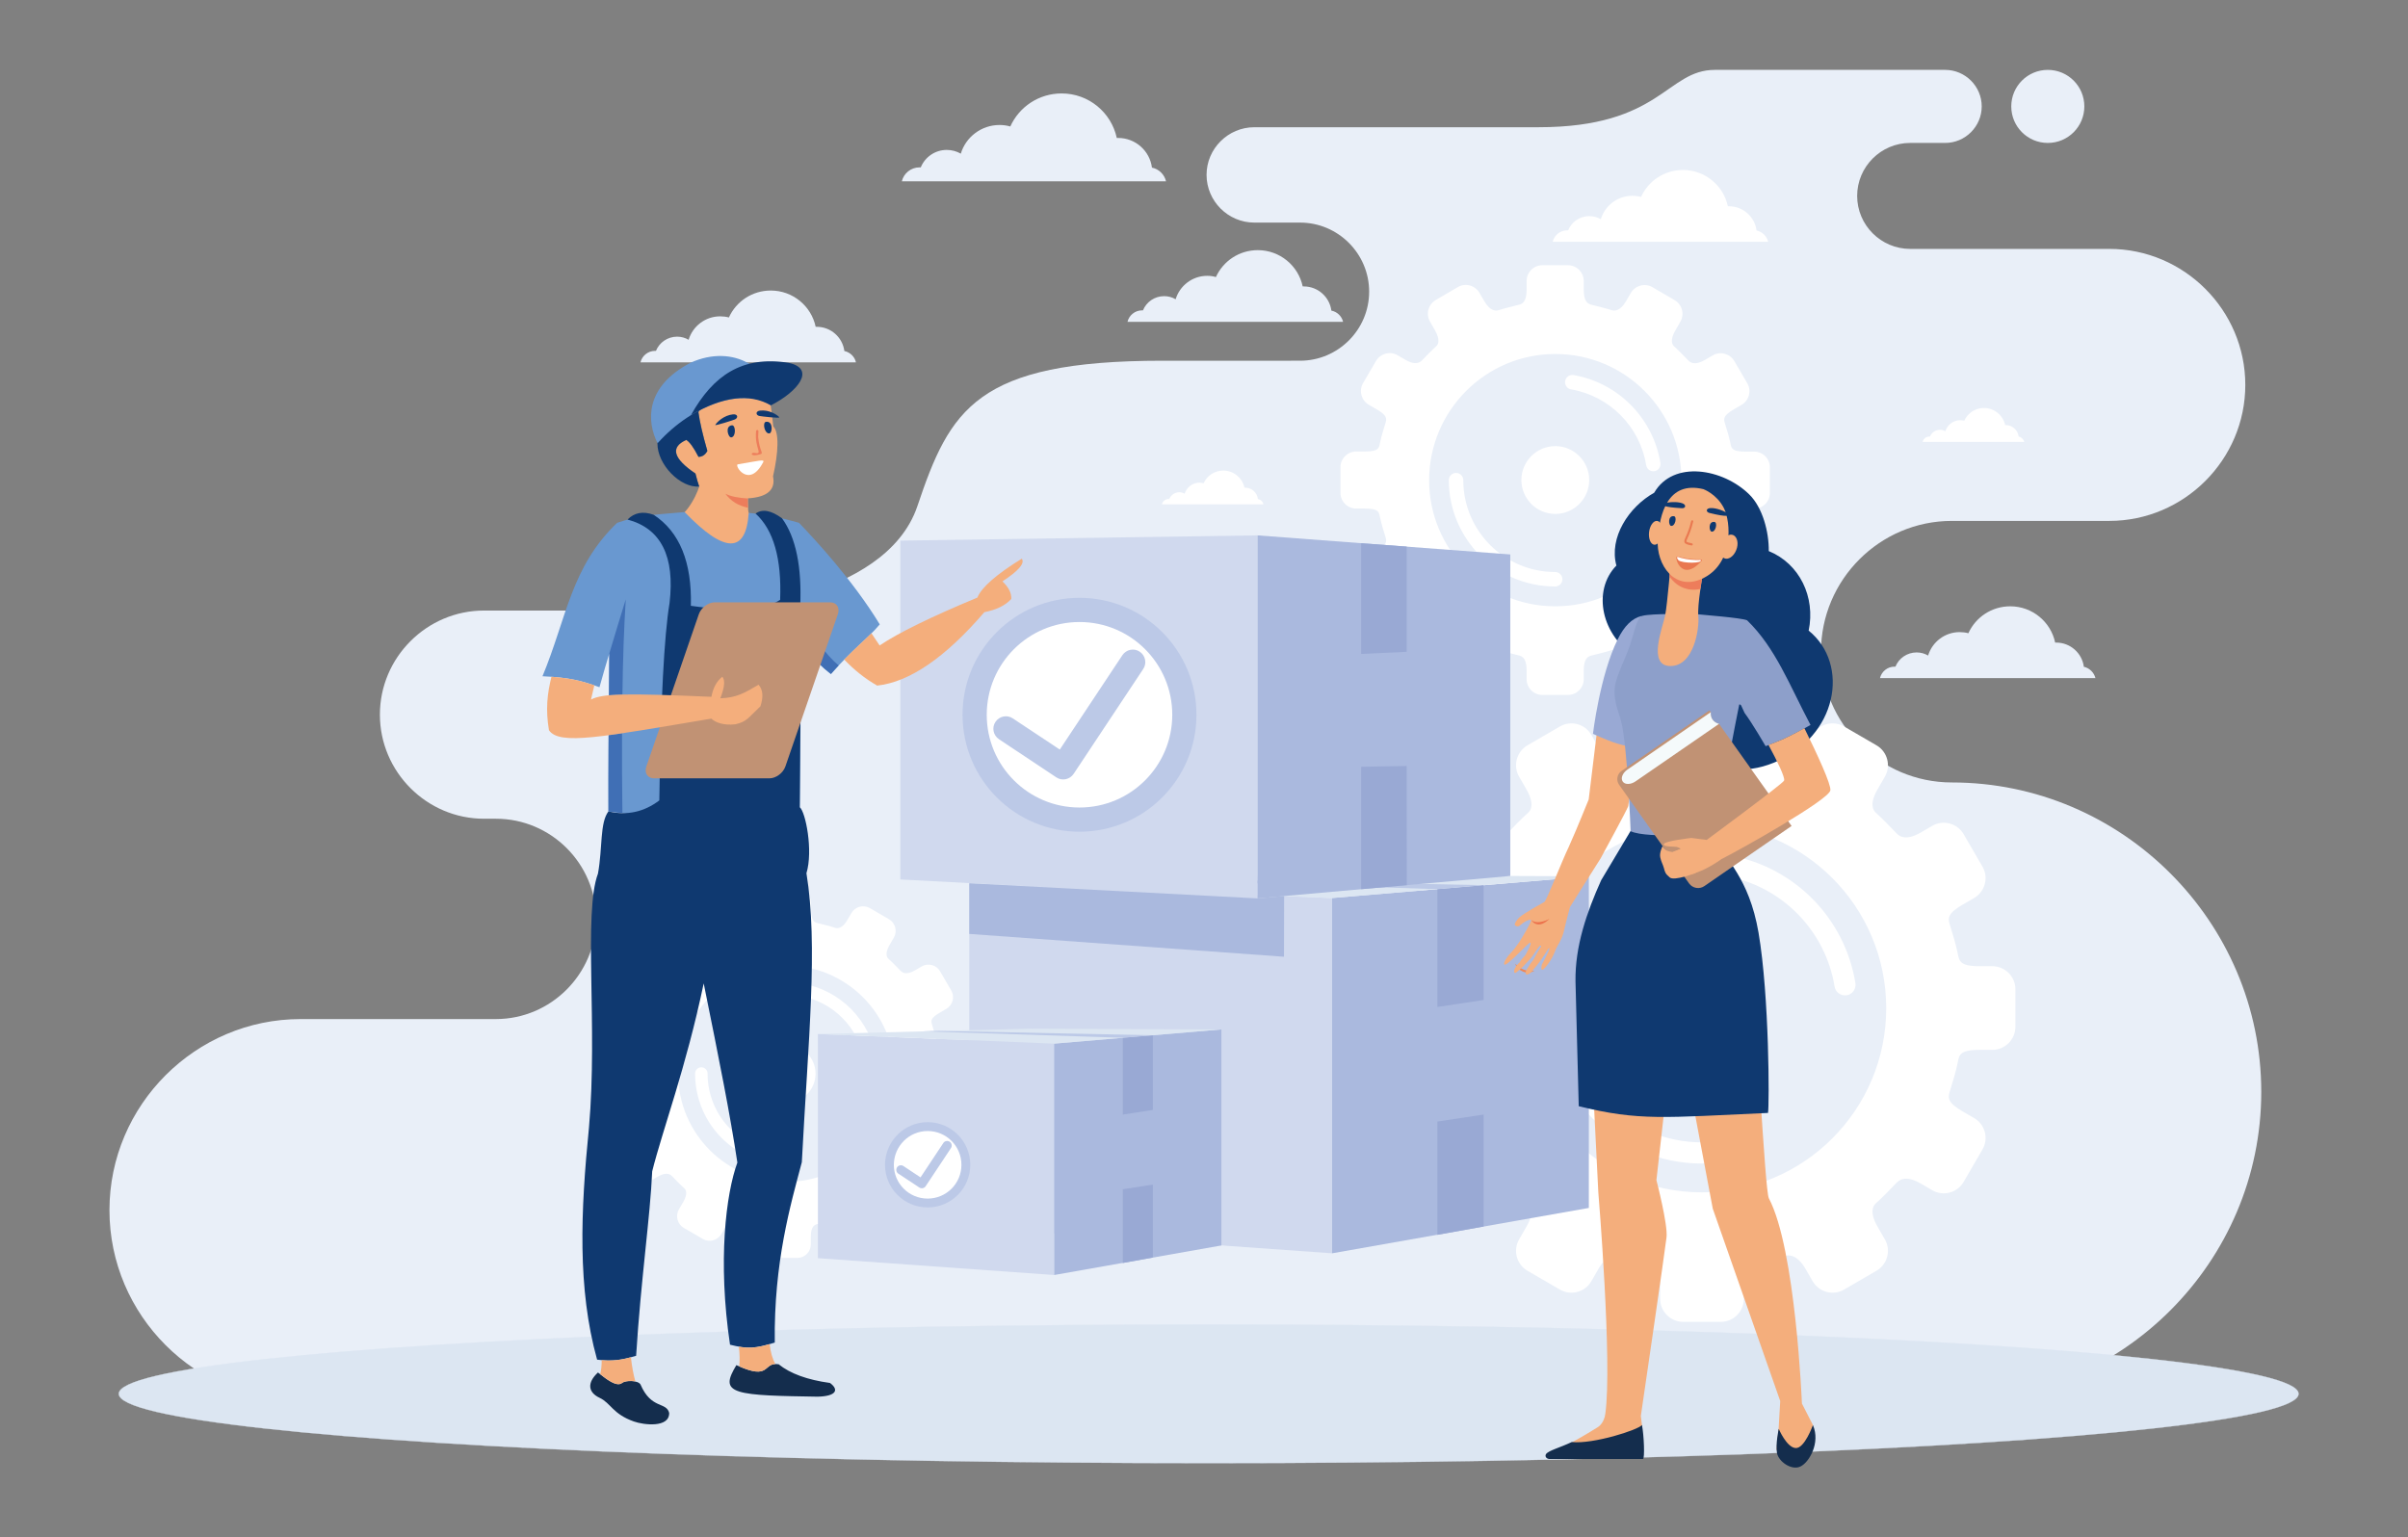
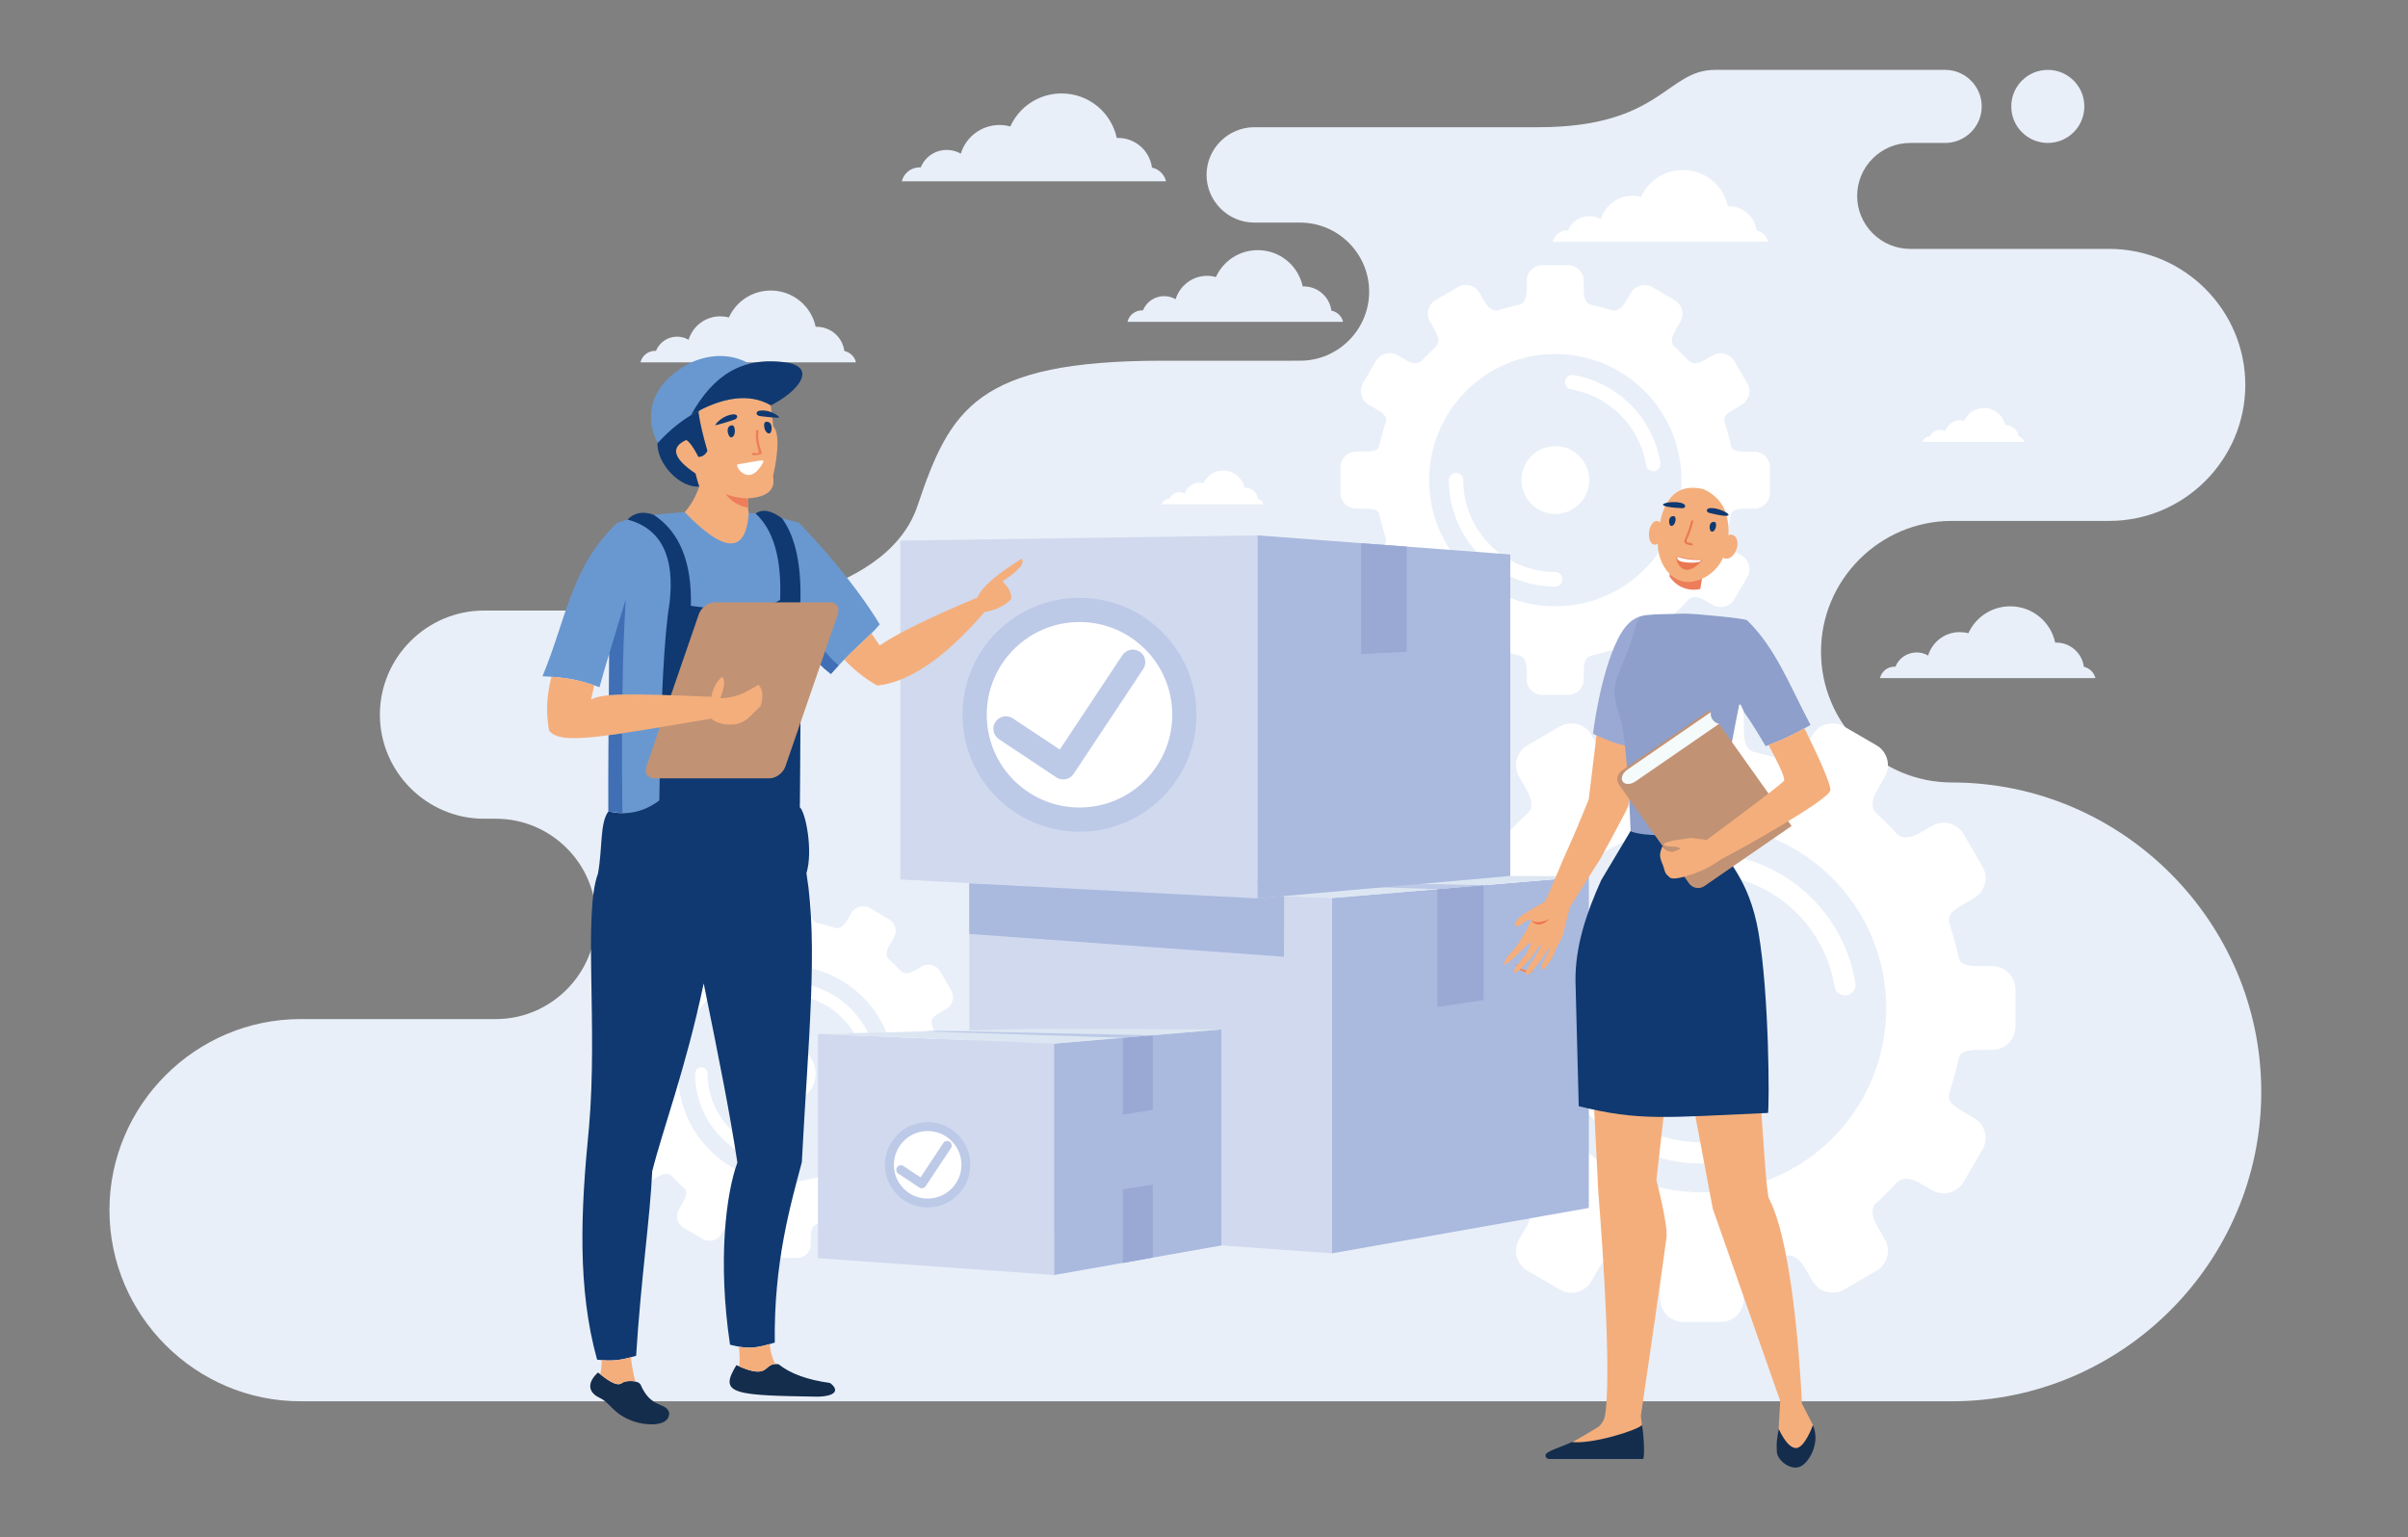
<svg xmlns="http://www.w3.org/2000/svg" xml:space="preserve" id="express-delivery-service" width="1931.27" height="1233.301" x="0" y="0" viewBox="33.515 383.241 1931.27 1233.301">
  <rect x="33.515" y="383.241" width="1931.27" height="1233.301" fill="#808080" stroke="none" />
  <path fill="#e9eff8" fill-rule="evenodd" d="M1675.9,497.9c-16.2,0-29.3-13.1-29.3-29.3s13.1-29.3,29.3-29.3c16.2,0,29.3,13.1,29.3,29.3    S1692.1,497.9,1675.9,497.9L1675.9,497.9z M431.2,1200.7H274.6c-84.3,0-153.3,69-153.3,153.3l0,0c0,84.3,69,153.3,153.3,153.3    h1324.3c136.5,0,248.2-111.7,248.2-248.2l0,0c0-136.5-111.7-248.2-248.2-248.2l0,0c-57.7,0-104.9-47.2-104.9-104.9l0,0    c0-57.7,47.2-104.9,104.9-104.9h126.3c60,0,109.1-49.1,109.1-109.1l0,0c0-60-49.1-109.1-109.1-109.1h-159.7    c-23.4,0-42.5-19.1-42.5-42.5l0,0c0-23.4,19.1-42.5,42.5-42.5h28.1c16.1,0,29.3-13.2,29.3-29.3l0,0c0-16.1-13.2-29.3-29.3-29.3    h-105.5c0,0-40.3,0-79.2,0c-38.9,0-43.2,46-141.5,46c-151.9,0-76,0-227.9,0c-21,0-38.3,17.2-38.3,38.2l0,0    c0,21,17.2,38.3,38.3,38.3h36.7c30.5,0,55.4,24.9,55.4,55.4v0c0,30.5-24.9,55.4-55.4,55.4H965.8c-149.3,0-170.4,39-196.5,116.6    C743.1,866.7,607.3,873,607.3,873H421.7c-45.9,0-83.5,37.6-83.5,83.5l0,0c0,45.9,37.6,83.5,83.5,83.5h9.6    c44.2,0,80.3,36.1,80.3,80.3l0,0C511.5,1164.5,475.4,1200.7,431.2,1200.7L431.2,1200.7z" clip-rule="evenodd" />
-   <ellipse cx="1002.9" cy="1501.3" fill="#dce6f2" fill-rule="evenodd" stroke="#dce6f2" stroke-miterlimit="2.613" stroke-width=".216" clip-rule="evenodd" rx="874.1" ry="55.6" />
  <path fill="#fff" fill-rule="evenodd" d="M1202.8,613.5l-17.8,10.4c-6,3.5-8.1,11.3-4.6,17.3l3.9,6.8c4.6,8,2.6,11.6,1.2,12.9c-4,3.6-7.6,7.4-11.3,11.2   c-1.1,1.1-4.5,5-13.6-0.3l-6.2-3.6c-6-3.5-13.8-1.4-17.3,4.6l-10.4,17.8c-3.5,6-1.4,13.8,4.6,17.3l6.2,3.6   c8.5,4.9,8.3,7.5,7.2,11.1c-1.5,4.9-3.1,9.9-4.2,15c-1,4.6-0.5,7.8-12.1,7.8h-7.1c-7,0-12.7,5.7-12.7,12.6v20.6   c0,7,5.7,12.6,12.7,12.6h7.1c11.6,0,11.1,3.3,12.1,7.8c1.1,5.1,2.7,10.1,4.2,15c1.1,3.6,1.3,6.1-7.2,11.1l-6.2,3.6   c-6,3.5-8.1,11.3-4.6,17.3l10.4,17.8c3.5,6,11.3,8.1,17.3,4.6l6.2-3.6c9.1-5.3,12.5-1.4,13.6-0.3c3.7,3.8,7.4,7.7,11.3,11.2   c1.4,1.3,3.5,4.9-1.2,12.9l-3.9,6.8c-3.5,6-1.4,13.8,4.6,17.3l17.8,10.4c6,3.5,13.8,1.4,17.3-4.6l3.9-6.7c4.7-8.1,9.4-7.8,11.3-7.2   c5.7,1.8,10.9,3,16.8,4.5c2.1,0.6,5.8,2.1,5.8,11.8v7.2c0,7,5.7,12.6,12.6,12.6h20.6c7,0,12.6-5.7,12.6-12.6V921   c0-9.7,3.7-11.2,5.8-11.8c5.9-1.5,11.1-2.7,16.8-4.5c2-0.6,6.6-0.9,11.3,7.2l3.9,6.7c3.5,6,11.3,8.1,17.3,4.6l17.8-10.4   c6-3.5,8.1-11.3,4.6-17.3l-3.9-6.8c-4.6-8-2.6-11.6-1.2-12.9c4-3.5,7.6-7.4,11.3-11.2c1.1-1.1,4.5-5,13.6,0.3l6.2,3.6   c6,3.5,13.8,1.4,17.3-4.6l10.4-17.8c3.5-6,1.4-13.8-4.6-17.3l-6.2-3.6c-8.5-4.9-8.3-7.5-7.2-11.1c1.5-4.9,3.1-9.9,4.2-15   c1-4.6,0.5-7.8,12.1-7.8h7.1c7,0,12.7-5.7,12.7-12.6v-20.6c0-7-5.7-12.6-12.7-12.6h-7.1c-11.6,0-11.1-3.3-12.1-7.8   c-1.1-5.1-2.7-10.1-4.2-15c-1.1-3.6-1.3-6.1,7.2-11.1l6.2-3.6c6-3.5,8.1-11.3,4.6-17.3l-10.4-17.8c-3.5-6-11.3-8.1-17.3-4.6   l-6.2,3.6c-9.1,5.3-12.5,1.4-13.6,0.3c-3.7-3.8-7.4-7.7-11.3-11.2c-1.4-1.3-3.5-4.9,1.2-12.9l3.9-6.8c3.5-6,1.4-13.8-4.6-17.3   l-17.8-10.4c-6-3.5-13.8-1.4-17.3,4.6l-3.9,6.7c-4.7,8.1-9.4,7.8-11.3,7.2c-5.7-1.8-10.9-3-16.8-4.5c-2.1-0.6-5.8-2.1-5.8-11.8   v-7.2c0-7-5.7-12.6-12.6-12.6h-20.6c-7,0-12.6,5.7-12.6,12.6v7.2c0,9.7-3.7,11.2-5.8,11.8c-5.9,1.5-11.1,2.7-16.8,4.5   c-2,0.6-6.6,0.9-11.3-7.2l-3.9-6.7C1216.6,612.1,1208.8,610,1202.8,613.5L1202.8,613.5z M1280.9,741.1c15,0,27.2,12.2,27.2,27.2   c0,15-12.2,27.2-27.2,27.2c-15,0-27.2-12.2-27.2-27.2C1253.7,753.3,1265.9,741.1,1280.9,741.1L1280.9,741.1z M1195.5,768.4   c0-3.2,2.6-5.8,5.8-5.8c3.2,0,5.8,2.6,5.8,5.8c0,20.4,8.3,38.8,21.6,52.1c13.3,13.3,31.8,21.6,52.1,21.6c3.2,0,5.8,2.6,5.8,5.8   c0,3.2-2.6,5.8-5.8,5.8c-23.6,0-44.9-9.6-60.4-25C1205.1,813.3,1195.5,791.9,1195.5,768.4L1195.5,768.4z M1365.2,754.6   c0.5,3.2-1.7,6.1-4.8,6.6c-3.2,0.5-6.1-1.7-6.6-4.8c-2.5-15.4-9.8-29.3-20.4-40c-10.6-10.7-24.3-18.1-39.8-20.8   c-3.2-0.5-5.3-3.5-4.8-6.7c0.5-3.2,3.5-5.3,6.7-4.8c17.9,3.1,33.8,11.7,46.1,24.1C1353.8,720.6,1362.3,736.7,1365.2,754.6   L1365.2,754.6z M1280.9,667.2c55.9,0,101.2,45.3,101.2,101.2c0,55.9-45.3,101.2-101.2,101.2c-55.9,0-101.2-45.3-101.2-101.2   C1179.8,712.5,1225.1,667.2,1280.9,667.2z" clip-rule="evenodd" />
  <path fill="#e9eff8" fill-rule="evenodd" d="M720,673.9H547.2c1.2-5.2,6-9.2,11.6-9.2c0.3,0,0.5,0,0.8,0c2.7-6.7,9.3-11.4,17-11.4c3.3,0,6.5,0.9,9.2,2.5   c3.3-10.9,13.4-18.8,25.3-18.8c2.4,0,4.8,0.3,7,0.9c5.8-12.8,18.6-21.6,33.6-21.6c17.7,0,32.5,12.5,36,29.1c0.3,0,0.6,0,0.9,0   c11.3,0,20.7,8.5,22.1,19.4C715.3,665.8,719,669.3,720,673.9z" clip-rule="evenodd" />
  <path fill="#fff" fill-rule="evenodd" d="m597.2 1111.7-15.3 8.9c-5.2 3-6.9 9.7-3.9 14.8l3.4 5.8c4 6.9 2.2 9.9 1 11.1-3.4 3-6.6 6.4-9.7 9.6-.9 1-3.9 4.3-11.7-.3l-5.3-3.1c-5.2-3-11.8-1.2-14.8 3.9l-8.9 15.3c-3 5.2-1.2 11.8 3.9 14.8l5.3 3.1c7.3 4.2 7.1 6.4 6.2 9.5-1.3 4.2-2.6 8.5-3.6 12.9-.8 3.9-.5 6.7-10.4 6.7h-6.1c-6 0-10.8 4.9-10.8 10.8v17.7c0 6 4.9 10.8 10.8 10.8h6.1c9.9 0 9.5 2.8 10.4 6.7.9 4.4 2.3 8.6 3.6 12.9.9 3.1 1.1 5.3-6.2 9.5l-5.3 3.1c-5.2 3-6.9 9.7-3.9 14.8l8.9 15.3c3 5.2 9.7 6.9 14.8 3.9l5.3-3.1c7.8-4.5 10.7-1.2 11.7-.2 3.2 3.3 6.3 6.6 9.7 9.6 1.2 1.1 3 4.2-1 11.1l-3.4 5.8c-3 5.2-1.2 11.8 3.9 14.8l15.3 8.9c5.2 3 11.8 1.2 14.8-3.9l3.4-5.8c4-7 8-6.7 9.7-6.1 4.9 1.6 9.4 2.6 14.4 3.9 1.8.5 5 1.8 5 10.1v6.2c0 6 4.9 10.8 10.8 10.8H673c6 0 10.8-4.9 10.8-10.8v-6.2c0-8.3 3.1-9.6 5-10.1 5-1.3 9.5-2.3 14.4-3.9 1.7-.5 5.7-.8 9.7 6.1l3.4 5.8c3 5.2 9.7 6.9 14.8 3.9l15.3-8.9c5.2-3 6.9-9.7 3.9-14.8l-3.4-5.8c-4-6.8-2.2-9.9-1-11.1 3.4-3 6.6-6.4 9.7-9.6.9-1 3.9-4.3 11.7.2l5.3 3.1c5.2 3 11.8 1.2 14.8-3.9l8.9-15.3c3-5.2 1.2-11.8-3.9-14.8l-5.3-3.1c-7.3-4.2-7.1-6.4-6.2-9.5 1.3-4.2 2.6-8.5 3.6-12.9.8-3.9.5-6.7 10.4-6.7h6.1c6 0 10.8-4.9 10.8-10.8v-17.7c0-6-4.9-10.8-10.8-10.8H795c-9.9 0-9.5-2.8-10.4-6.7-.9-4.4-2.3-8.6-3.6-12.9-.9-3.1-1.1-5.3 6.2-9.5l5.3-3.1c5.2-3 6.9-9.7 3.9-14.8l-8.9-15.3c-3-5.2-9.7-6.9-14.8-3.9l-5.3 3.1c-7.8 4.5-10.7 1.2-11.7.3-3.2-3.3-6.3-6.6-9.7-9.6-1.2-1.1-3-4.2 1-11.1l3.4-5.8c3-5.2 1.2-11.8-3.9-14.8l-15.3-8.9c-5.2-3-11.8-1.2-14.8 3.9l-3.4 5.8c-4 6.9-8 6.7-9.7 6.1-4.9-1.6-9.4-2.6-14.4-3.9-1.8-.5-5-1.8-5-10.1v-6.2c0-6-4.9-10.8-10.8-10.8h-17.7c-6 0-10.8 4.9-10.8 10.8v6.2c0 8.3-3.1 9.6-5 10.1-5 1.3-9.5 2.3-14.4 3.9-1.7.5-5.7.8-9.7-6.1l-3.4-5.8C609 1110.4 602.4 1108.7 597.2 1111.7L597.2 1111.7zM664.2 1221.1c12.9 0 23.4 10.5 23.4 23.4s-10.5 23.4-23.4 23.4c-12.9 0-23.4-10.5-23.4-23.4S651.3 1221.1 664.2 1221.1L664.2 1221.1zM591 1244.4c0-2.8 2.2-5 5-5 2.8 0 5 2.2 5 5 0 17.5 7.1 33.3 18.5 44.7 11.4 11.4 27.3 18.5 44.7 18.5 2.8 0 5 2.2 5 5s-2.2 5-5 5c-20.2 0-38.5-8.2-51.8-21.4C599.2 1283 591 1264.7 591 1244.4L591 1244.4zM736.5 1232.6c.4 2.7-1.4 5.3-4.1 5.7-2.7.4-5.3-1.4-5.7-4.1-2.1-13.2-8.4-25.1-17.5-34.3-9.1-9.2-20.9-15.5-34.1-17.8-2.7-.5-4.5-3-4.1-5.8.5-2.7 3-4.5 5.8-4.1 15.3 2.6 29 10 39.5 20.6C726.7 1203.5 734 1217.3 736.5 1232.6L736.5 1232.6zM664.2 1157.7c47.9 0 86.8 38.8 86.8 86.8 0 47.9-38.8 86.8-86.8 86.8-47.9 0-86.8-38.8-86.8-86.8C577.4 1196.5 616.3 1157.7 664.2 1157.7zM1284.6 966l-26 15.1c-8.8 5.1-11.8 16.5-6.7 25.2l5.7 9.9c6.8 11.7 3.8 16.9 1.7 18.8-5.8 5.2-11.2 10.8-16.5 16.4-1.6 1.6-6.6 7.3-19.8-.4l-9.1-5.3c-8.8-5.1-20.1-2.1-25.2 6.7l-15.1 26c-5.1 8.8-2.1 20.1 6.7 25.2l9 5.2c12.4 7.2 12.1 10.9 10.5 16.2-2.2 7.2-4.5 14.4-6.1 21.9-1.4 6.7-.8 11.4-17.6 11.4h-10.3c-10.2 0-18.5 8.3-18.5 18.5v30.1c0 10.2 8.3 18.5 18.5 18.5h10.3c16.9 0 16.2 4.8 17.6 11.4 1.6 7.5 3.9 14.7 6.1 21.9 1.6 5.3 1.9 9-10.5 16.2l-9 5.2c-8.8 5.1-11.8 16.5-6.7 25.2l15.1 26c5.1 8.8 16.5 11.8 25.2 6.7l9.1-5.3c13.2-7.7 18.3-2.1 19.8-.4 5.4 5.6 10.8 11.2 16.5 16.4 2.1 1.9 5.1 7.2-1.7 18.8l-5.7 9.9c-5.1 8.8-2.1 20.1 6.7 25.2l26 15.1c8.8 5.1 20.1 2.1 25.2-6.7l5.7-9.9c6.9-11.8 13.7-11.4 16.5-10.4 8.3 2.6 16 4.3 24.5 6.6 3.1.8 8.5 3.1 8.5 17.2v10.6c0 10.2 8.3 18.5 18.5 18.5h30.1c10.2 0 18.5-8.3 18.5-18.5v-10.6c0-14.1 5.4-16.4 8.5-17.2 8.6-2.2 16.2-3.9 24.5-6.6 2.9-.9 9.6-1.4 16.5 10.4l5.7 9.9c5.1 8.8 16.5 11.8 25.2 6.7l26-15.1c8.8-5.1 11.8-16.5 6.7-25.2l-5.7-9.9c-6.8-11.7-3.8-16.9-1.7-18.8 5.8-5.2 11.2-10.8 16.5-16.4 1.6-1.6 6.6-7.3 19.8.4l9.1 5.3c8.8 5.1 20.1 2.1 25.2-6.7l15.1-26c5.1-8.8 2.1-20.1-6.7-25.2l-9-5.2c-12.4-7.2-12.1-10.9-10.5-16.2 2.2-7.2 4.5-14.5 6.1-21.9 1.4-6.7.8-11.4 17.7-11.4h10.3c10.2 0 18.5-8.3 18.5-18.5v-30.1c0-10.2-8.3-18.5-18.5-18.5h-10.3c-16.9 0-16.2-4.8-17.7-11.4-1.6-7.5-3.9-14.7-6.1-21.9-1.6-5.3-1.9-9 10.5-16.2l9-5.2c8.8-5.1 11.8-16.5 6.7-25.2l-15.1-26c-5.1-8.8-16.5-11.8-25.2-6.7l-9.1 5.3c-13.2 7.7-18.3 2.1-19.8.4-5.4-5.6-10.8-11.2-16.5-16.4-2.1-1.9-5.1-7.2 1.7-18.8l5.7-9.9c5.1-8.8 2.1-20.1-6.7-25.2l-26-15.1c-8.8-5.1-20.1-2.1-25.2 6.7l-5.7 9.9c-6.9 11.8-13.7 11.4-16.5 10.5-8.3-2.6-16-4.4-24.5-6.6-3.1-.8-8.5-3.1-8.5-17.2v-10.6c0-10.2-8.3-18.5-18.5-18.5h-30.1c-10.2 0-18.5 8.3-18.5 18.5v10.6c0 14.1-5.4 16.4-8.5 17.2-8.6 2.2-16.2 3.9-24.5 6.6-2.9.9-9.6 1.4-16.5-10.5l-5.7-9.9C1304.7 963.9 1293.4 960.9 1284.6 966L1284.6 966zM1398.6 1152.2c22 0 39.8 17.8 39.8 39.8 0 22-17.8 39.8-39.8 39.8-22 0-39.8-17.8-39.8-39.8C1358.9 1170 1376.7 1152.2 1398.6 1152.2L1398.6 1152.2zM1274 1192c0-4.7 3.8-8.5 8.5-8.5 4.7 0 8.5 3.8 8.5 8.5 0 29.7 12.1 56.6 31.5 76.1 19.5 19.5 46.4 31.5 76.1 31.5 4.7 0 8.5 3.8 8.5 8.5 0 4.7-3.8 8.5-8.5 8.5-34.4 0-65.6-14-88.1-36.5C1287.9 1257.6 1274 1226.4 1274 1192L1274 1192zM1521.6 1171.9c.7 4.6-2.4 9-7 9.7-4.6.7-9-2.4-9.7-7-3.7-22.5-14.3-42.7-29.7-58.3-15.4-15.6-35.5-26.5-58-30.3-4.6-.8-7.7-5.2-6.9-9.8.8-4.6 5.2-7.7 9.8-6.9 26.1 4.5 49.4 17.1 67.2 35.1C1505 1122.3 1517.4 1145.8 1521.6 1171.9L1521.6 1171.9zM1398.6 1044.3c81.6 0 147.7 66.1 147.7 147.7 0 81.6-66.1 147.7-147.7 147.7S1251 1273.5 1251 1192C1251 1110.4 1317.1 1044.3 1398.6 1044.3z" clip-rule="evenodd" />
  <polygon fill="#d0d9ee" fill-rule="evenodd" points="810.9 1091.8 1101.9 1103.6 1101.9 1388.6 810.9 1367.9" clip-rule="evenodd" />
  <polygon fill="#aab9de" fill-rule="evenodd" points="1307.8 1086.2 1101.9 1103.6 1101.9 1388.6 1307.8 1352.2" clip-rule="evenodd" />
  <polygon fill="#dce6f2" fill-rule="evenodd" points="1071.2 1085.2 1307.8 1086.2 1101.9 1103.6 810.9 1091.8" clip-rule="evenodd" />
  <polygon fill="#99a9d4" fill-rule="evenodd" points="1223.4 1093.3 1223.4 1185.4 1186.3 1191 1186.3 1096.5" clip-rule="evenodd" />
-   <polygon fill="#99a9d4" fill-rule="evenodd" points="1223.4 1277.3 1223.4 1367.1 1186.3 1373.8 1186.3 1282.9" clip-rule="evenodd" />
  <polygon fill="#bcc9e7" fill-rule="evenodd" points="940.6 1088.5 1186.3 1096.5 1204.9 1094.9 1223.4 1093.3 960.1 1088" clip-rule="evenodd" />
  <polygon fill="#d0d9ee" fill-rule="evenodd" points="755.6 816.9 1042.1 812.7 1042.1 1103.9 755.6 1088.7" clip-rule="evenodd" />
  <polygon fill="#aab9de" fill-rule="evenodd" points="1244.8 828 1042.1 812.7 1042.1 1103.9 1244.8 1085.9" clip-rule="evenodd" />
  <polygon fill="#99a9d4" fill-rule="evenodd" points="1161.7 821.7 1161.7 906.1 1125.2 907.8 1125.2 819" clip-rule="evenodd" />
-   <polygon fill="#99a9d4" fill-rule="evenodd" points="1161.7 997.7 1161.8 1093.3 1125.2 1096.5 1125.2 998.3" clip-rule="evenodd" />
  <polygon fill="#d0d9ee" fill-rule="evenodd" points="689.5 1212.7 879 1220.4 879 1406 689.5 1392.5" clip-rule="evenodd" />
  <polygon fill="#aab9de" fill-rule="evenodd" points="1013.1 1209 879 1220.4 879 1406 1013.1 1382.3" clip-rule="evenodd" />
  <polygon fill="#dce6f2" fill-rule="evenodd" points="859 1208.4 1013.1 1209 879 1220.4 689.5 1212.7" clip-rule="evenodd" />
  <polygon fill="#99a9d4" fill-rule="evenodd" points="958.1 1213.7 958.1 1273.6 934 1277.3 934 1215.7" clip-rule="evenodd" />
  <polygon fill="#99a9d4" fill-rule="evenodd" points="958.1 1333.5 958.1 1392 934 1396.4 934 1337.2" clip-rule="evenodd" />
  <polygon fill="#bcc9e7" fill-rule="evenodd" points="773.9 1210.5 934 1215.7 946.1 1214.7 958.1 1213.7 786.6 1210.2" clip-rule="evenodd" />
  <polygon fill="#aab9de" fill-rule="evenodd" points="810.9 1091.8 810.9 1132.4 1063.3 1150.7 1063.4 1102 1042.1 1103.9" clip-rule="evenodd" />
  <g>
    <path fill="#ef8857" fill-rule="evenodd" d="M1248.7,1156.3c4.3,4.4,9.4,6.5,15.4,5.6C1258.2,1165.7,1250.7,1161.9,1248.7,1156.3z" clip-rule="evenodd" />
-     <path fill="#0f3970" fill-rule="evenodd" d="M1484.1,889.1c5.6-27-7.3-53.7-32-63.8c0.2-15.3-4.9-34.8-15.5-45.3c-21-20.8-61-28-76.4-1.5    c-20.4,11.4-36.4,36-30.3,58.4c-19.7,20.2-12.2,56.7,16.5,73.9c-0.5,22.7,11.7,45.1,31.7,54.8c4.8,2.4,12.4,5.6,13.3,6.6    c-1.3-1.2,14.8,43.1,64.9,22.8C1507.4,974.3,1517.4,916,1484.1,889.1z" clip-rule="evenodd" />
    <path fill="#f4ae7c" fill-rule="evenodd" d="M1243.6,1149.4c0,0,3.3-3.5,4.3-4.8c1.2-1.5,4.4-6.1,4.4-6.1s10.4-16.7,9-17.3c-1.3-0.7-4.8,1.3-5.8,2.1    c-1,0.8-2.3,1.7-3.3,2.5c-1,0.8-2.5,0.7-3.6-0.3c-1.1-1.1,2.2-5.3,3.6-6.5c4.5-3.8,18.5-11.4,20-12.3c1.7-1,14.2-33.2,19.4-43.9    l0,0c8-17.8,15.2-36.4,16.1-38.3l10-82.2l32.5-8.3c0,0-9.8,91.4-10.8,95.9c-0.5,2.2-22.2,42-22.2,42c-12,19-22.6,35.6-24.5,38.9    c0,0-3.1,11.3-4.7,18.6c-1.5,7.3-6,13.3-6.7,15.3c-0.1,0.3-2.3,7.3-8.1,14.2c-5,6.1-3.1-1.9-3.1-1.9s7.1-12.8,6-13.2    c-0.9-0.3-4.3,6.9-9.8,13.6c-1.4,1.7-2.8,3.4-4.1,5c-3.4,4-6.9,3.2-4.1-1.6c1-1.7,2.7-4.5,4.2-6.3c1.6-1.9,2.5-4.2,3.6-6.1    c2.2-3.7,3.9-6.3,3.7-6.4c-0.3,0-0.4-1-1.9,0.8c-1.9,2.2-4.8,7.5-7.7,10.5c-1.7,1.7-5,5.4-5,5.4s-6,5.4-6.4,5.1    c-2.2-1.3,1-6.5,3.6-8.4c1-2.1,4.6-5.9,4.6-5.9s5.5-9.3,4.1-10.1c-1.1-0.7-18.7,19.1-20.8,17.6    C1238.6,1155.6,1243.6,1149.4,1243.6,1149.4z" clip-rule="evenodd" />
    <path fill="#ec724c" fill-rule="evenodd" d="M1276.2,1120.3c0,0-9.6,5.4-14.6,0.9c0,0,1.9,3.6,6.1,3.6C1271.8,1124.9,1276.2,1120.3,1276.2,1120.3z" clip-rule="evenodd" />
    <path fill="#f4ae7c" fill-rule="evenodd" d="M1381,1160.9l-19,169c0,0,9.3,35.7,8.1,45.9c-1.1,10.1-20.6,143.3-20.6,143.3l0.9,7.3l0.5,21.6l-72.9,0.5    c0,0,15.4-6.9,36.9-20.4c1.6-0.9,5.2-4.2,6.1-10.6c5.8-41-5.6-177.9-5.6-177.9l-8.9-178.3L1381,1160.9z" clip-rule="evenodd" />
    <path fill="#f4ae7c" fill-rule="evenodd" d="M1438.4,1192c4.1,1,10.4,146.1,13.8,152.5c21.5,40.7,26.5,164.6,26.5,164.6l8.9,17.4l-2,16.7    c0,0-16,9.2-27.3,3l1.7-16.7l1.3-22.4l-54.1-154.3l-29.6-157.4L1438.4,1192z" clip-rule="evenodd" />
    <path fill="#0f3970" fill-rule="evenodd" d="M1299.7,1270.6l-2.6-100.1c-0.4-28.3,9-55.4,20.6-81.2l24.6-41.2c7.9,2.5,12.3-20.8,20.6-19.9    c6.3,0.7,10.6,2.2,16.4,2.5c11,0.7,17.6,22.1,29.4,20.7c0.1,0.7,2.3,6.1,2.5,6.6c5.6,15.1,25,28.6,32.7,73.4    c8.7,51,8.7,138.6,7.6,144.6C1368.3,1279.7,1348.4,1282.6,1299.7,1270.6z" clip-rule="evenodd" />
    <path fill="#142d4d" fill-rule="evenodd" d="M1351.2 1553.6H1276c-2.8-.3-3.5-2.6-2.5-4 2-2.8 10.8-5 20.6-9.6 17.3 1.8 53.5-9.8 56.3-13.7C1352 1534.4 1352.8 1553.3 1351.2 1553.6zM1487.5 1526.4c0 0-6.7 19-13.9 18.4-7.2-.5-13.5-15.4-13.5-15.4s-2.7 12.5-1.4 19.4c1.3 6.9 11.6 14.1 18.6 10.9C1484.3 1556.7 1493.8 1540.6 1487.5 1526.4z" clip-rule="evenodd" />
    <path fill="#99a9d4" fill-rule="evenodd" d="M1347.7,983.4c0,0-10.5-1.3-20.5-4.8c-6-2.1-16.1-6.7-16.1-6.7s5.6-47.1,19.8-75.7c5.4-11,11.6-16.9,19-18.8    C1350.4,877.3,1347.7,983.4,1347.7,983.4z" clip-rule="evenodd" />
    <path fill="#8d9fca" fill-rule="evenodd" d="M1329.5,930.1c2.1-7.7,6.9-17.7,9.6-24.7c4.6-11.8,6-22.7,10-27.4c2.2-2.6,30.2-2.1,33.7-2.5    c1.4-0.2,7,0.2,12.5,0.5V876c3.2,0.4,34.8,2.8,39.4,4.8c22.8,22.1,33.8,51.6,50.9,84c0,0-12.8,7.3-23,11.8c-4.5,1.9-13,5.2-13,5.2    s-10.8-18.6-16.9-26.7l-2.8-6.1c-0.2-0.1-1.2-1.2-1.5-0.5c-0.5,1.1-19.7,103-19.7,103s-53.6,5-67.4-1.5c0,0-2.5-68.2-7.6-88.2    C1331.8,954.4,1326,942.4,1329.5,930.1z" clip-rule="evenodd" />
-     <path fill="#f4ae7c" fill-rule="evenodd" d="M1399.1,844.6c0,0-4.4,23.8-3.5,33.2c0.9,9.4-3.4,39.7-22.3,39.7c-18.9,0.1-6.1-31.4-4.3-40.6    c1.8-9.2,4.7-44.6,4.7-44.6L1399.1,844.6z" clip-rule="evenodd" />
    <path fill="#ed7d5b" fill-rule="evenodd" d="M1372.5,845.7c0.3-7.8,1.7-14,1.7-14l24.8,12.9c0,0-0.9,4.9-1.8,11.1    C1386.2,858.1,1377.3,852.9,1372.5,845.7z" clip-rule="evenodd" />
    <path fill="#f4ae7c" fill-rule="evenodd" d="M1399.6,775.6c0,0,10.7,3.8,16.5,15.2c5.8,11.4,7.7,43.5-15.7,55.8c-23.4,12.3-38.8-10.4-37.3-30.7    C1364.5,795.5,1371,768.8,1399.6,775.6z" clip-rule="evenodd" />
    <path fill="#f4ae7c" fill-rule="evenodd" d="M1356.1 810.1c-.6 5.3 1.3 9.8 4.2 10.1 2.9.3 5.8-3.8 6.4-9.1.6-5.2-1.3-9.8-4.2-10C1359.6 800.8 1356.7 804.9 1356.1 810.1zM1414 819c-2 5.1-1 10.5 2.3 12 3.3 1.6 7.7-1.4 9.7-6.5 2.1-5 1-10.4-2.3-12C1420.4 811 1416.1 813.9 1414 819z" clip-rule="evenodd" />
    <path fill="#c19274" fill-rule="evenodd" d="M1404.5,953.1l1.1,1.5c-0.5,4.6,2,8.2,6.6,9.3l58.2,81.9l-69.9,48.2c-4,2.8-9.5,1.8-12.3-2.1l-56.1-79.1    c-2.6-3.6-1.7-8.7,2-11.2L1404.5,953.1z" clip-rule="evenodd" />
    <path fill="#f5fafb" fill-rule="evenodd" d="M1412.2,963.9L1412.2,963.9l-66.9,46.1c-3.9,2.7-8.5,2.8-10.3,0.2c-0.9-1.3-1-3-0.3-4.8c0.7-1.7,2-3.4,4-4.8    l66.9-46.1l0,0C1405.1,959.1,1407.7,962.7,1412.2,963.9z" clip-rule="evenodd" />
    <path fill="#f4ae7c" fill-rule="evenodd" d="M1480.7,967.4c-4.7,2.6-11.9,6.4-18.2,9.2c-3,1.3-7.8,3.2-10.6,4.2c6.9,12.8,13.4,26,12.5,28.6    c-0.8,2.4-62.1,47.6-62.1,47.6l-12.3-1.6c0,0-21.6,2.4-22.1,5c-0.5,2.4,9.1,1.8,10.4,2.2c0.7,0.2,2.1,0.7,3.3,1.5    c-1.9,0.9-4.5,2.1-7,3c7.2,4.1,12.2,10.3,14.8,17.5c6-1.4,14.3-4.8,24.9-12.3c14.3-7.1,86.2-47.5,87.2-55.1    C1502.2,1012.6,1491.3,988.9,1480.7,967.4z" clip-rule="evenodd" />
    <path fill="#f4ae7c" fill-rule="evenodd" d="M1366.9,1062c0,0-2.7,5.2-1.8,9.1c0.9,3.9,1.9,5,2.9,8.5c1,3.6,1.1,4.4,4.7,7.5c3.6,3.1,20.9-3.6,20.9-3.6    l-11.9-19.4l-6.8,2.6c0,0-4.3-0.5-5.5-1.7C1368.1,1063.7,1366.9,1062,1366.9,1062z" clip-rule="evenodd" />
    <path fill="#e97850" fill-rule="evenodd" d="M1397.8,832c-7.6,0.1-11.8-0.6-19.1-2.4c-2.9-0.7,3.1,21.9,19.5,3.6C1398.7,832.8,1398.4,832,1397.8,832z" clip-rule="evenodd" />
    <path fill="#0f3970" fill-rule="evenodd" d="M1405.2 790.8c-3.7.3-3.5 3.2-.7 3.9C1433.4 801.9 1414.3 790.1 1405.2 790.8zM1382.9 787c3.4 1.3 2.4 4.1-.4 3.9C1352.7 789.4 1374.4 783.7 1382.9 787z" clip-rule="evenodd" />
    <path fill="#e97850" fill-rule="evenodd" d="M1390.3,820.8l-0.2,0c-3.2-0.7-4.9-1.1-5.5-2.4c-0.6-1.1,0-2.3,1-4.6c1.1-2.5,2.8-6.3,4.3-12.6    c0.1-0.5,0.6-0.7,1-0.6c0.5,0.1,0.7,0.6,0.6,1c-1.5,6.4-3.2,10.3-4.4,12.9c-0.7,1.5-1.2,2.8-1,3.2c0.3,0.5,2.5,1,4.4,1.4    c0.5,0.1,0.8,0.6,0.6,1C1391.1,820.5,1390.7,820.8,1390.3,820.8z" clip-rule="evenodd" />
    <path fill="#0f3970" fill-rule="evenodd" d="M1373.8 805.1c-2.1-.2-2.9-8.4 2.2-7.8C1378.7 797.6 1377.2 805.5 1373.8 805.1zM1406.3 809.7c-2.1-.2-2.9-8.4 2.2-7.8C1411.2 802.2 1409.7 810.1 1406.3 809.7z" clip-rule="evenodd" />
    <path fill="#fff" fill-rule="evenodd" d="M1397.4,832.4c2.6,2.8-14.7,3-17.8,0.2c-0.3-0.3-1.4-1.9-1-2.4c0.4-0.5,2.4,0.4,2.9,0.5    C1386.8,832.1,1391.7,832.6,1397.4,832.4z" clip-rule="evenodd" />
  </g>
  <g>
    <path fill="#f4ae7c" fill-rule="evenodd" d="M574.5,798.2c4.7,0.3,9.2-5.2,10.4-6.8c4.9-6.3,8.1-13.7,9.4-17.8c-1-2.8-2-6.2-3-10.4    c-17.9-12.2-20.4-21.2-7.3-27c2.6,1.5,5.9,6,9.8,13.6c3.1-0.1,5.5-1.7,7.1-4.8c-3.7-12.8-6.1-23.2-7.2-31.3    c8.8-13.1,29.5-15,56.9-11.5c1.3,7.3,2.3,15,3.1,23.1c4.8,4.5,4.2,21-0.2,40c2.2,10.8-4.5,16.7-20.1,17.7    c-0.2,2.6,0.1,5.6,0.1,7.5c0,1.7,0.1,4.9,1.8,5.4l2.9,0.7C637.9,835.4,618,842.9,574.5,798.2z" clip-rule="evenodd" />
    <path fill="#0f3970" fill-rule="evenodd" d="M650.5,702.2c-27.4-3.5-48-1.7-56.9,11.5c1.1,8,3.5,18.4,7.2,31.2c-1.6,3.1-4,4.7-7.1,4.8    c-3.9-7.6-7.2-12.1-9.8-13.6c-13,5.8-10.6,14.9,7.4,27c1,4.2,2.1,7.7,3,10.4c-14.8,1.4-33.7-17.4-33.5-34.7    c-1.9-33.4,4.1-42.3,15.4-48c21.2-13.6,40.1,7.4,66.9-10.4C653.7,695.1,658.8,701.9,650.5,702.2z" clip-rule="evenodd" />
    <path fill="#ed7d5b" fill-rule="evenodd" d="M615.3,779.3c4.4,2.2,10.4,3.4,18,3.8c-0.2,2.6,0,5.5,0.1,7.4C625.8,789,619.7,785.3,615.3,779.3z" clip-rule="evenodd" />
    <path fill="#142d4d" fill-rule="evenodd" d="M541.9 1523.5c-17-6-18.4-14.7-27.5-19-9.2-4.3-10.3-12-1.3-20.3 6.7 5.3 14.9 11.9 19.3 8.4 2.9-2.3 12.8-2.2 14.8 1.2 8.6 20.1 20.7 13.7 23 22.8C570.5 1528.8 549.7 1526.3 541.9 1523.5zM689.2 1503.6c-29.9-.5-52.3-.8-62.7-4.1-11.2-3.5-8.9-10.3-2.4-21.2 28.2 13 20.7-2.7 33.9-.7 9.3 7.5 23 12.5 41.2 15C706.9 1498.3 703.8 1503.3 689.2 1503.6z" clip-rule="evenodd" />
    <path fill="#6998d0" fill-rule="evenodd" d="M674.3,802.6c-14.9-4.3-28.4-7-40.3-7.9c-2.2,32.8-19.3,32.6-51.4-0.7c-30.9,2.6-37,3-54.1,8.6    c-37.1,35.5-40.5,76.4-59.9,123.1c21.5,1,31.1,3.5,45.7,8.8c3.1-11.2,5.8-20.2,7.9-27.1c-0.6,61.7-0.8,103.9-0.7,126.8    c86,10.9,137.2,9.8,153.5-3.4c0.3-54.8,0.8-98.2,1.4-130.2c8.5,10,16.4,17.8,23.6,23.3c17.4-20,29.2-28,39.1-39.8    C717.2,848.1,685.9,814.7,674.3,802.6z" clip-rule="evenodd" />
    <path fill="#f4ae7c" fill-rule="evenodd" d="M817.4,862.6c-37.3,15.5-63.4,28.3-78.4,38.4l-6.6-9.8c-6.2,6.2-13.2,12.2-21.8,21.1    c7.9,8.3,16.5,15.2,26.4,20.9c25.9-2.8,54.6-22.4,86-58.9c9.8-1.9,17-5.5,21.6-10.6c0.2-4.7-2.1-9.4-7.1-14.1    c13-8.5,18.2-14.6,15.5-18.2C832.6,844,820.7,854.4,817.4,862.6z" clip-rule="evenodd" />
    <path fill="#0f3970" fill-rule="evenodd" d="M675.8,933.3c-0.4,33.5-0.7,66-0.9,97.4c4.7,3.7,10.9,34.9,5.4,53c9.5,58.3,1.4,134.2-3.7,231.8    c-9.1,34.4-22.5,80.2-21.7,144.7c-15.8,4.8-21.6,5.3-35.9,1.7c-10-67.3-3.2-121.2,5.9-146.1c-5.8-38.5-14.4-81.6-27-143.7    c-14.2,67.7-33.1,117.9-41.3,150.7c-1.6,36.5-9,85.9-12.9,148c-11.8,3.5-19.1,4.6-31.3,3.1c-15.9-57.1-13.2-119.2-6.5-186.4    c7.1-80.7-4.6-171.9,7.2-203.5c3.8-21,1.4-40.7,8.4-49.9c14.9,3.5,28.5,0.5,40.8-8.8c1.1-79.6,3.9-132.3,8.2-158.3    c4.4-37.4-6.8-59.8-33.7-67c5.5-5.6,12.5-6.9,21-3.8c20.8,13.7,30.7,38,29.8,73c35.5,5,59.4,3.4,71.6-4.8    c1.3-33.1-5.3-56.1-19.7-69.2c5.5-3.9,12.5-2.6,21.2,3.8c11.1,15.2,16,38.9,14.6,70.9C678.1,881.5,678.3,902.6,675.8,933.3z" clip-rule="evenodd" />
    <path fill="#406fb5" fill-rule="evenodd" d="M532.4,971.5c-3.8,0.6-7.4,1.1-10.8,1.5c-0.2,27.2-0.2,47.6-0.1,61.1c3.8,0.5,7.6,0.9,11.2,1.4    C532.4,1012.8,532.3,991.4,532.4,971.5L532.4,971.5z M706.1,917c-10.5-8.7-20.4-22.9-29.9-42.4c1.1,6.8,1.5,15.9,1.3,27.4    c8,9.3,15.5,16.6,22.4,21.9C702.1,921.4,704.1,919.1,706.1,917L706.1,917z M535.4,864c-4.6,14.8-9,29.3-13.2,43.4    c-0.1,11.9-0.2,23.1-0.3,33.6c3.1-0.3,6.6-0.5,10.8-0.6C533.1,911.4,534,886,535.4,864z" clip-rule="evenodd" />
    <path fill="#f4ae7c" fill-rule="evenodd" d="M626.1,1463.5c0.7,5.9,0.8,11.1,0.3,15.8c23.6,10.3,19.6-1.6,29-1.9c-2.4-4.2-3.9-9.5-4.6-16    C640.5,1464.4,634.7,1465,626.1,1463.5L626.1,1463.5z M516.1,1474.3c0,4.3-0.4,8-1.2,11.3c6.3,5,13.6,10.2,17.6,7    c1.9-1.5,6.9-2,10.6-1.2c-1.5-5.2-2.7-11.6-3.6-19.4C531.1,1474.3,524.7,1475,516.1,1474.3z" clip-rule="evenodd" />
    <path fill="#6998d0" fill-rule="evenodd" d="M560.9,738.8c29.1-32.5,69.9-44.5,90.9-30.4c2.2-29.4-29.9-49.7-64.2-34.3    C550.3,693.5,552.2,721.5,560.9,738.8z" clip-rule="evenodd" />
    <path fill="#0f3970" fill-rule="evenodd" d="M651.8 708.4c-17.1-9.8-38.5-7.2-64.1 7.8 17.8-31.9 41.2-47.9 78.4-41.9C688 679.1 673.7 697.2 651.8 708.4zM620 734.1c-2.4.3-5.4-9 .5-9.7C623.6 724 624 733.6 620 734.1zM650.6 730.9c2.4-.3 3.2-10.1-2.7-9.3C644.8 721.9 646.6 731.4 650.6 730.9zM621.5 715.6c3.9-.3 4.2 2.9 1.4 4.1-.8.4-16.3 5.4-15.7 4.4C608.4 721.9 614.1 716.3 621.5 715.6zM643.2 712.6c-3.9.4-3.6 3.7-.7 4.3 1.4.3 17.1 2.2 16 1C656.8 715.9 650.3 711.8 643.2 712.6z" clip-rule="evenodd" />
    <path fill="#ed7d5b" fill-rule="evenodd" d="M643.4,747.6c-8.7,2.5-7.7-1.5-5.2-1.1c8.2,1.6,0.3-3.1,1.7-17.3c0.2-1.5,1.8-1.3,1.9-0.1    c0,0.9-0.3,4-0.2,4.9C642.7,745.4,646.3,746.8,643.4,747.6z" clip-rule="evenodd" />
    <path fill="#fff" fill-rule="evenodd" d="M645.6,754c-11.4,21.8-23.6,2.2-20.3,1.7C642.6,752.8,647,751.4,645.6,754z" clip-rule="evenodd" />
    <path fill="#c19274" fill-rule="evenodd" d="M606.8,866.4h92.5c5.2,0,8,4.3,6.2,9.5l-42.1,122.2c-1.8,5.2-7.5,9.5-12.8,9.5h-92.5c-5.2,0-8-4.3-6.2-9.5    L594,875.9C595.8,870.7,601.6,866.4,606.8,866.4z" clip-rule="evenodd" />
    <path fill="#f4ae7c" fill-rule="evenodd" d="M475.8,926.1c-3.4,13.7-4.8,26.3-2,42.9c8.4,12.3,42.5,5.4,130.2-9.3c3.1,2.9,9.6,5.7,19.5,4.5    c9.2-2.3,9.6-4.7,19.9-14.4c2.5-7.6,2-13.3-1.5-17.3c-11.6,6.8-17.7,10.4-30.7,10.9c3.5-8.9,4-14.7,1.6-17.3    c-4.5,3.6-7.4,8.9-8.7,16.1c-69.2-3-87.4-2.6-96.6,2.2c1-4.3,1.9-8.2,2.7-11.5C499.3,929.3,490.5,927.2,475.8,926.1z" clip-rule="evenodd" />
  </g>
  <g>
    <path fill="#bcc9e7" fill-rule="evenodd" d="M899.3,862.8c51.8,0,93.8,42,93.8,93.8s-42,93.8-93.8,93.8c-51.8,0-93.8-42-93.8-93.8    S847.5,862.8,899.3,862.8z" clip-rule="evenodd" />
    <circle cx="899.3" cy="956.6" r="74.4" fill="#fff" fill-rule="evenodd" clip-rule="evenodd" />
    <path fill="#bcc9e7" fill-rule="evenodd" d="M834.7,976.2c-4.6-3.1-5.9-9.3-2.8-13.9c3.1-4.6,9.3-5.9,13.9-2.8l37.7,25l50.2-75.7    c3.1-4.6,9.3-5.9,13.9-2.8c4.6,3.1,5.9,9.3,2.8,13.9l-55.8,84.1c-3.1,4.6-9.3,5.9-13.9,2.8L834.7,976.2z" clip-rule="evenodd" />
  </g>
  <path fill="#e9eff8" fill-rule="evenodd" d="M968.7 528.7H756.8c1.5-6.4 7.3-11.2 14.2-11.2.3 0 .7 0 1 0 3.3-8.2 11.4-14 20.8-14 4.1 0 8 1.1 11.3 3 4-13.3 16.4-23 31.1-23 3 0 5.9.4 8.6 1.2 7.1-15.7 22.8-26.5 41.2-26.5 21.7 0 39.8 15.3 44.2 35.7.4 0 .7 0 1.1 0 13.9 0 25.4 10.4 27.1 23.8C962.9 518.8 967.4 523.1 968.7 528.7zM1110.7 641.4H937.8c1.2-5.2 6-9.2 11.6-9.2.3 0 .5 0 .8 0 2.7-6.7 9.3-11.4 17-11.4 3.4 0 6.5.9 9.2 2.5 3.3-10.9 13.4-18.8 25.3-18.8 2.4 0 4.8.3 7 1 5.8-12.8 18.6-21.6 33.6-21.6 17.7 0 32.5 12.5 36 29.1.3 0 .6 0 .9 0 11.3 0 20.7 8.5 22.1 19.4C1105.9 633.3 1109.6 636.8 1110.7 641.4z" clip-rule="evenodd" />
  <path fill="#fff" fill-rule="evenodd" d="M1451.6 577.2h-172.8c1.2-5.2 6-9.2 11.6-9.2.3 0 .5 0 .8 0 2.7-6.7 9.3-11.4 17-11.4 3.4 0 6.5.9 9.2 2.5 3.3-10.9 13.4-18.8 25.3-18.8 2.4 0 4.8.3 7 .9 5.8-12.8 18.6-21.6 33.6-21.6 17.7 0 32.5 12.5 36 29.1.3 0 .6 0 .9 0 11.3 0 20.7 8.5 22.1 19.4C1446.8 569.1 1450.5 572.6 1451.6 577.2zM1657 737.7h-81.5c.6-2.5 2.8-4.3 5.5-4.3.1 0 .3 0 .4 0 1.3-3.2 4.4-5.4 8-5.4 1.6 0 3.1.4 4.3 1.2 1.6-5.1 6.3-8.9 11.9-8.9 1.1 0 2.3.2 3.3.4 2.7-6 8.8-10.2 15.8-10.2 8.3 0 15.3 5.9 17 13.7.1 0 .3 0 .4 0 5.3 0 9.8 4 10.4 9.2C1654.7 733.9 1656.5 735.6 1657 737.7zM1046.9 787.8h-81.5c.6-2.5 2.8-4.3 5.5-4.3.1 0 .3 0 .4 0 1.3-3.1 4.4-5.4 8-5.4 1.6 0 3.1.4 4.3 1.2 1.6-5.1 6.3-8.9 11.9-8.9 1.1 0 2.3.2 3.3.5 2.7-6 8.8-10.2 15.8-10.2 8.3 0 15.3 5.9 17 13.7.1 0 .3 0 .4 0 5.4 0 9.8 4 10.4 9.2C1044.7 784 1046.4 785.7 1046.9 787.8z" clip-rule="evenodd" />
  <g>
    <path fill="#bcc9e7" fill-rule="evenodd" d="M777.5,1283.4c18.9,0,34.2,15.3,34.2,34.2c0,18.9-15.3,34.2-34.2,34.2c-18.9,0-34.2-15.3-34.2-34.2    C743.4,1298.7,758.7,1283.4,777.5,1283.4z" clip-rule="evenodd" />
    <path fill="#fff" fill-rule="evenodd" d="M777.5,1290.5c15,0,27.1,12.1,27.1,27.1c0,15-12.1,27.1-27.1,27.1c-15,0-27.1-12.1-27.1-27.1    C750.5,1302.6,762.6,1290.5,777.5,1290.5z" clip-rule="evenodd" />
    <path fill="#bcc9e7" fill-rule="evenodd" d="M754,1324.7c-1.7-1.1-2.1-3.4-1-5.1c1.1-1.7,3.4-2.1,5.1-1l13.7,9.1l18.3-27.6c1.1-1.7,3.4-2.1,5.1-1    c1.7,1.1,2.1,3.4,1,5.1l-20.3,30.6c-1.1,1.7-3.4,2.1-5.1,1L754,1324.7z" clip-rule="evenodd" />
  </g>
  <path fill="#e9eff8" fill-rule="evenodd" d="M1714.1,927.2h-172.8c1.2-5.2,6-9.2,11.6-9.2c0.3,0,0.5,0,0.8,0c2.7-6.7,9.3-11.4,17-11.4   c3.4,0,6.5,0.9,9.2,2.5c3.3-10.9,13.4-18.8,25.3-18.8c2.4,0,4.8,0.3,7,0.9c5.8-12.8,18.6-21.6,33.6-21.6c17.7,0,32.5,12.5,36,29.1   c0.3,0,0.6,0,0.9,0c11.3,0,20.7,8.5,22.1,19.4C1709.3,919.1,1713,922.7,1714.1,927.2z" clip-rule="evenodd" />
</svg>